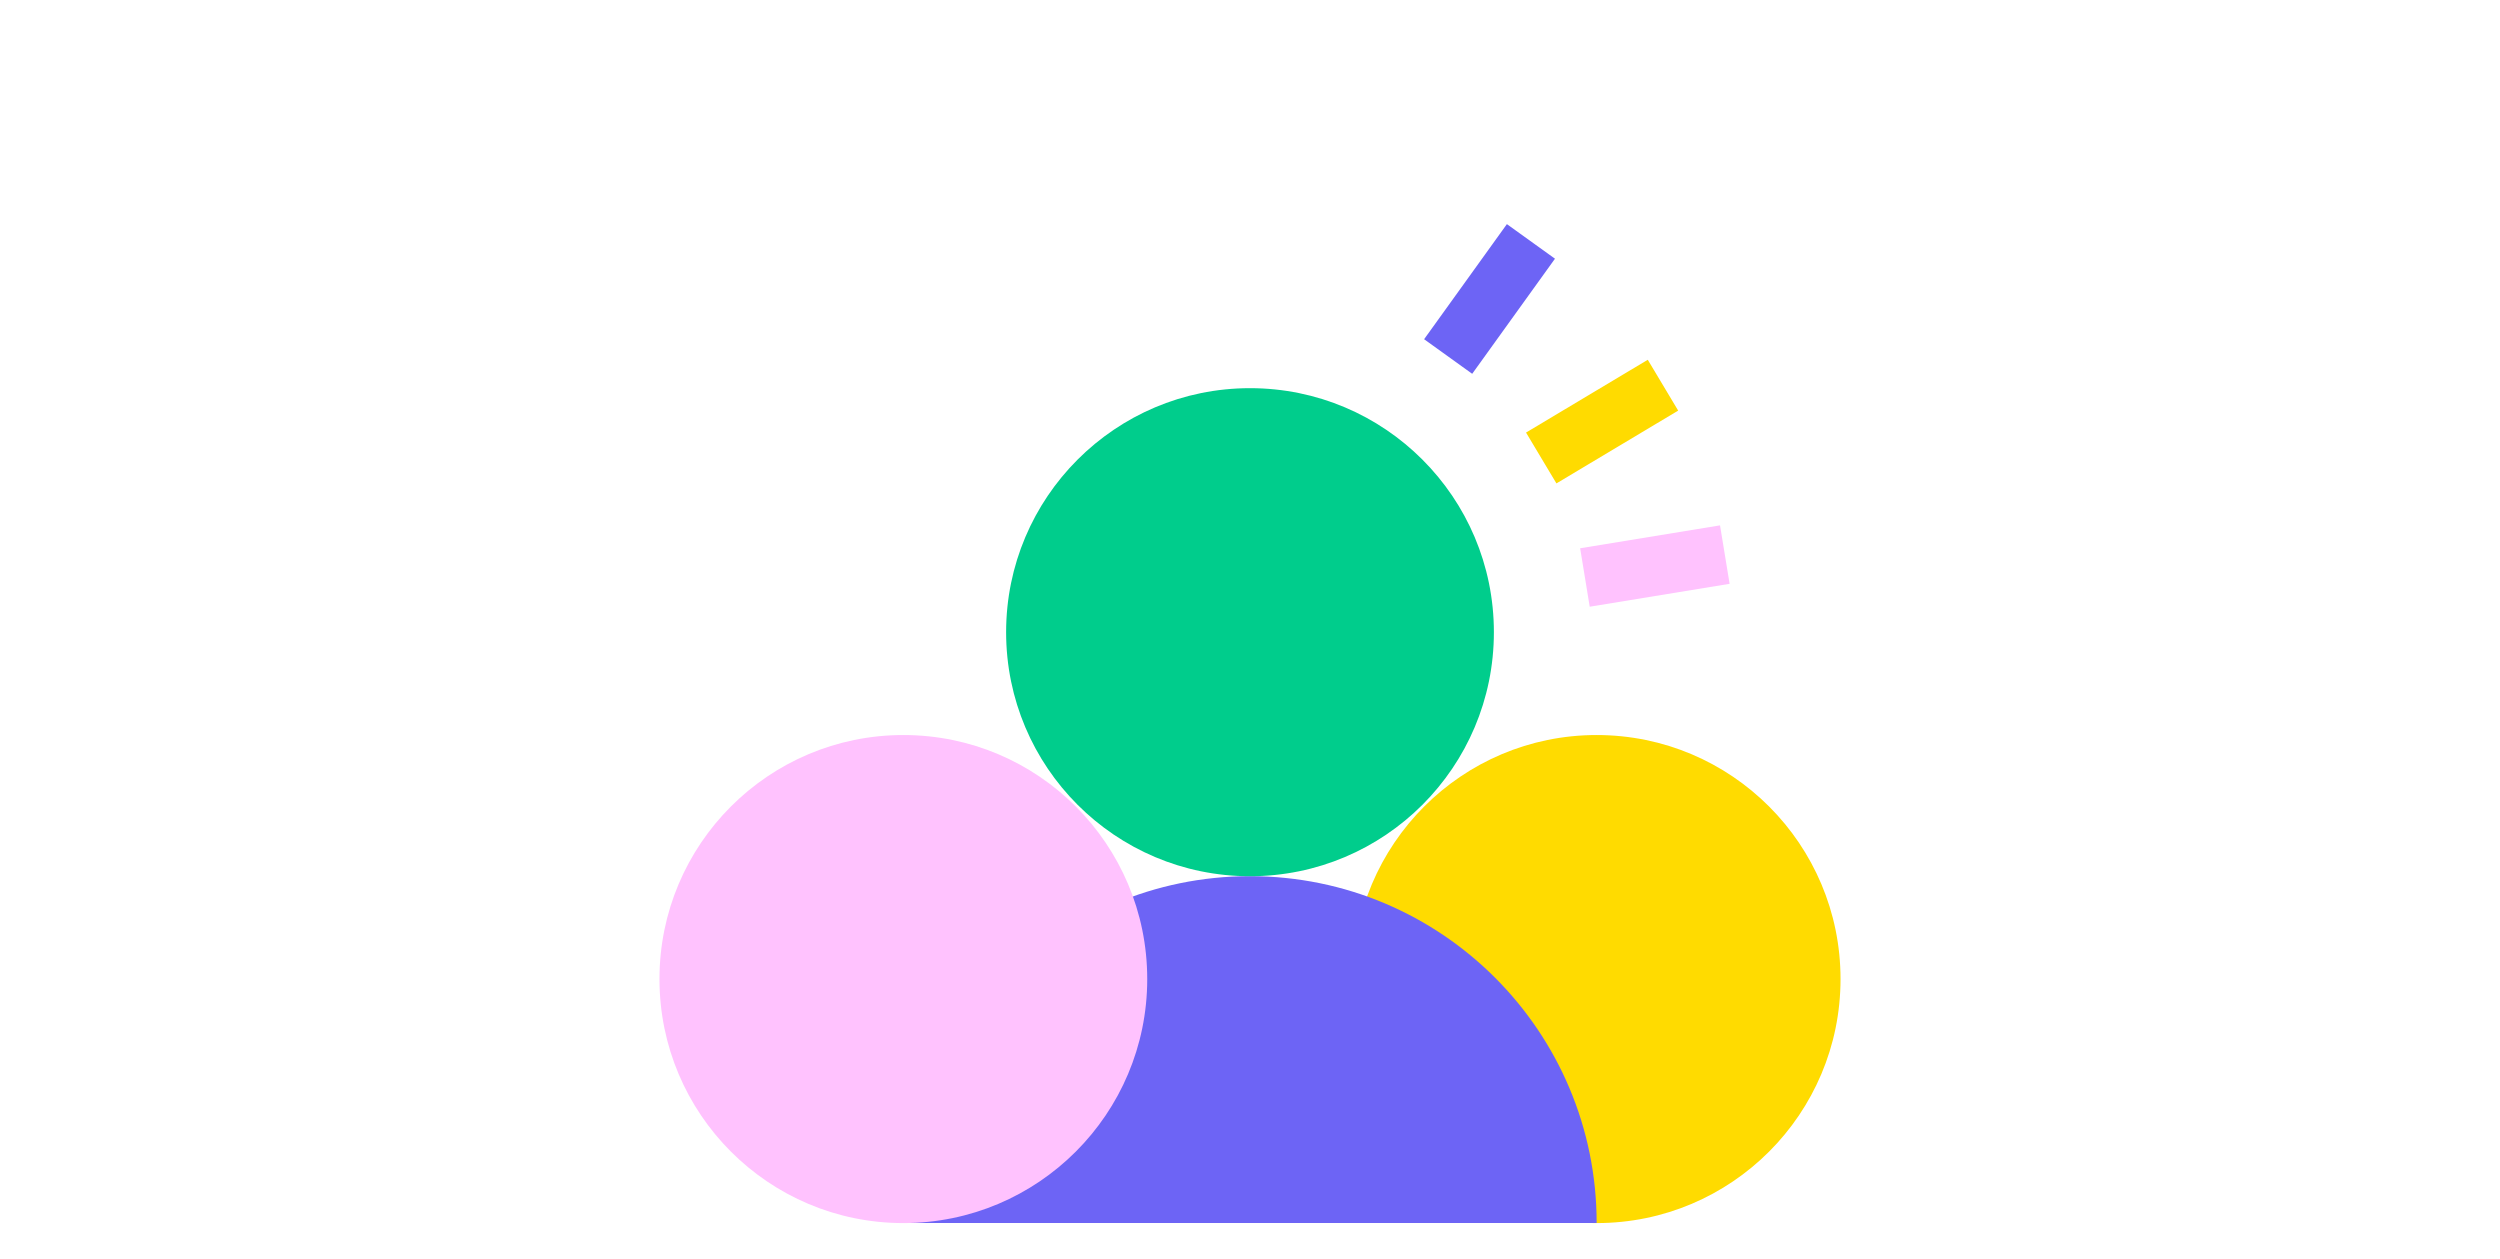
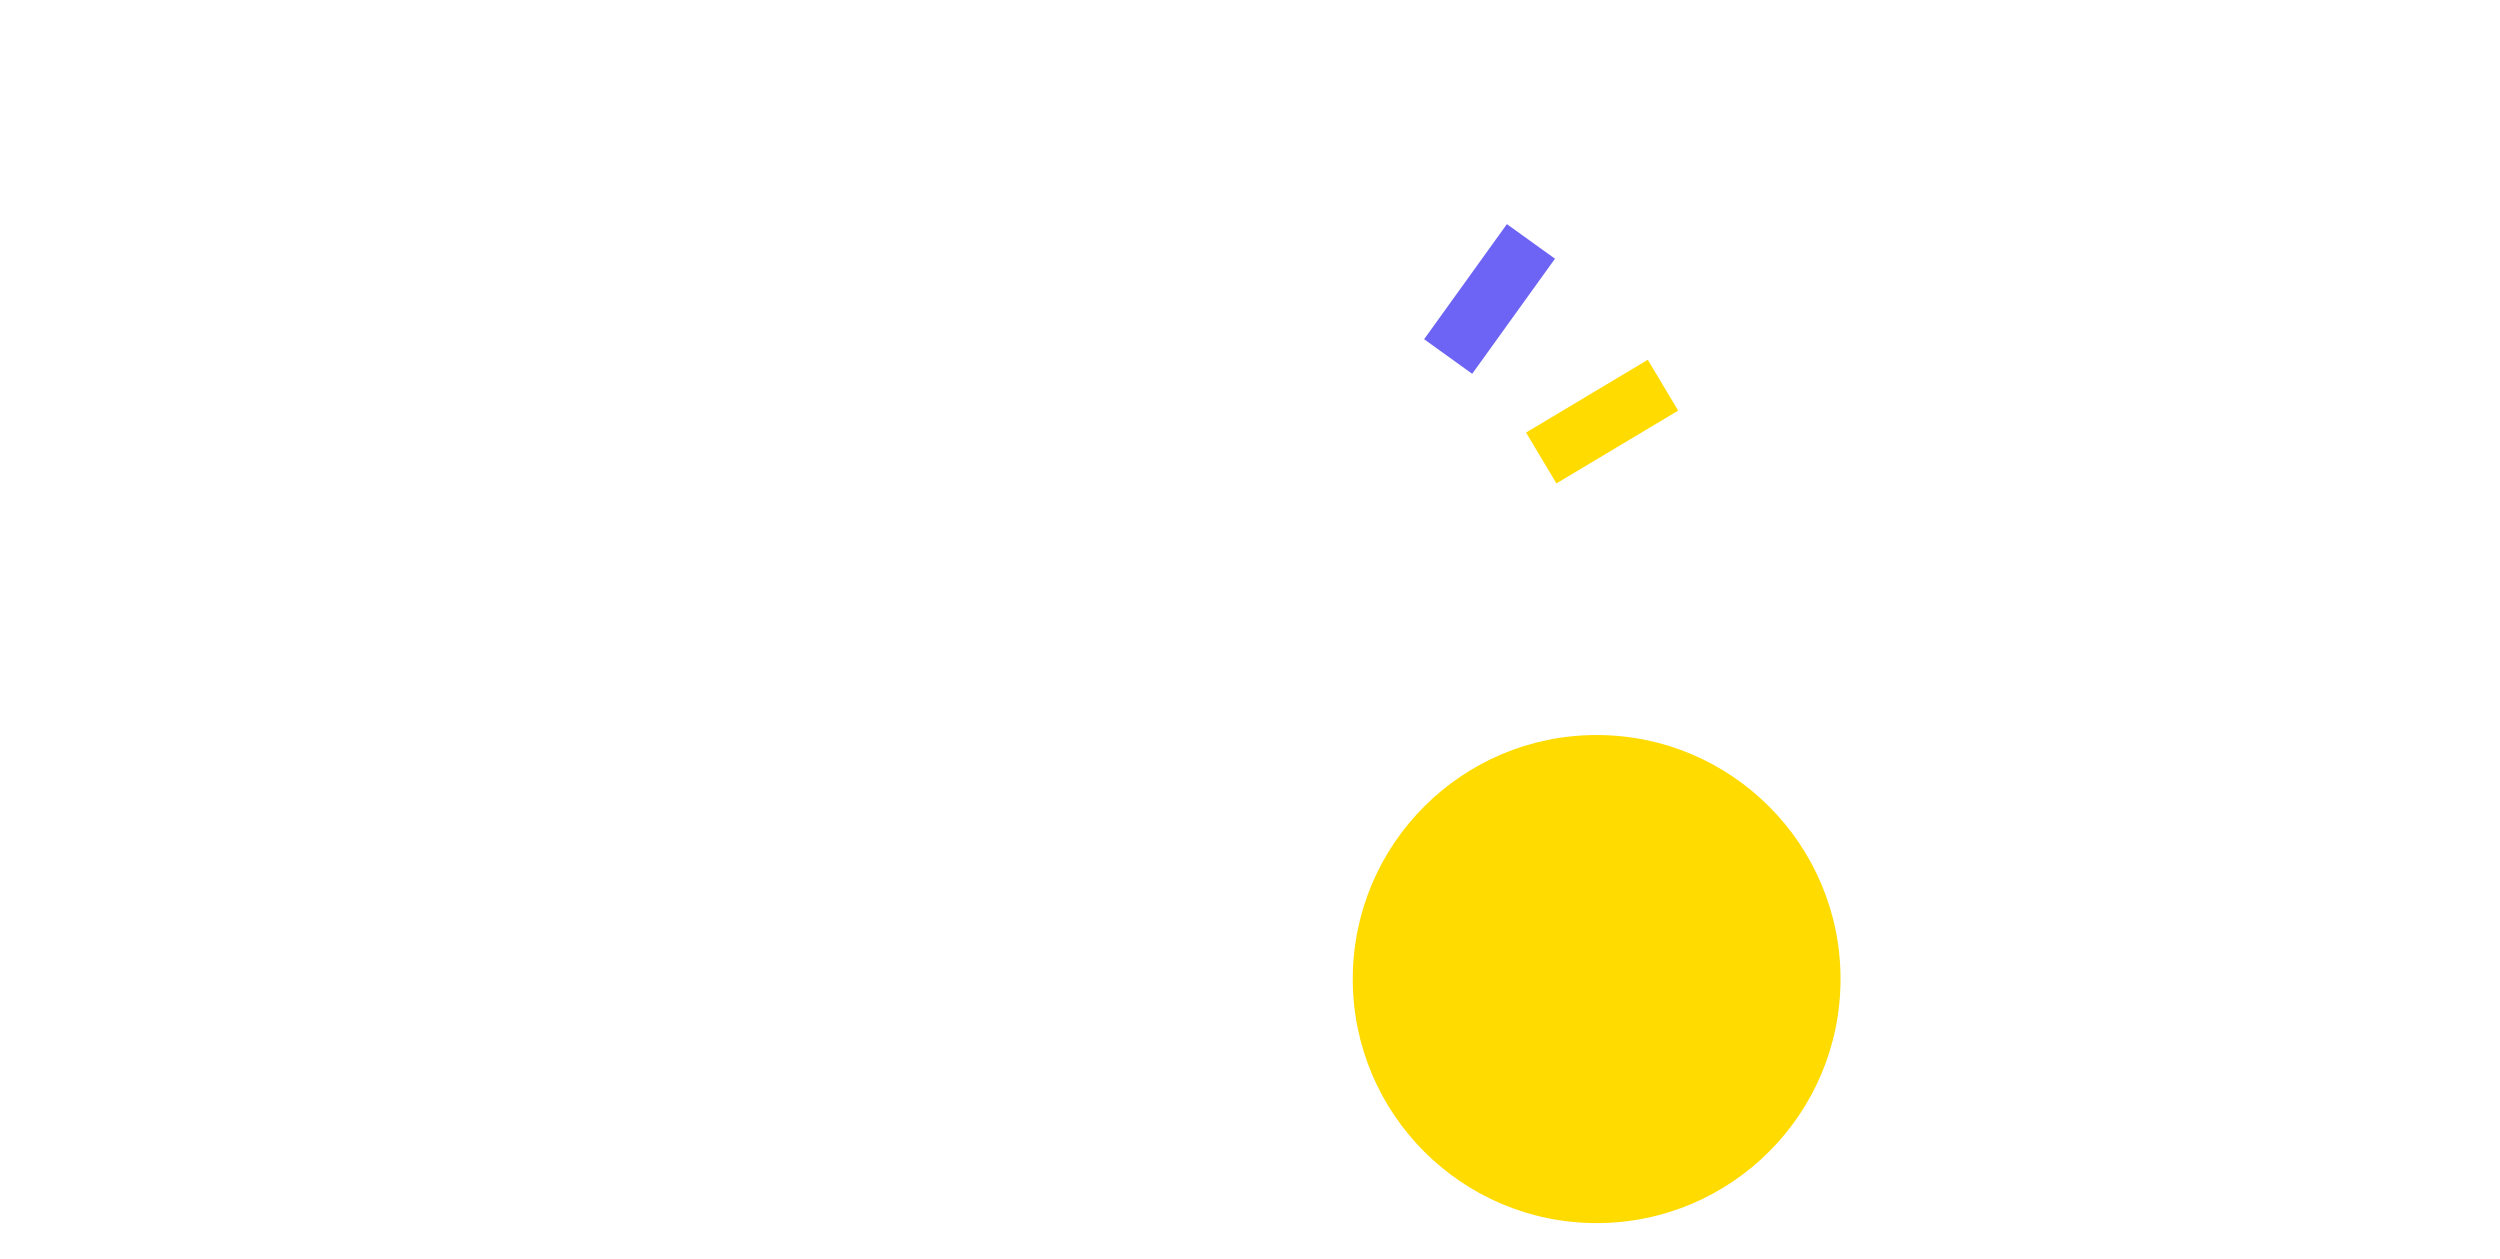
<svg xmlns="http://www.w3.org/2000/svg" width="417" height="210" viewBox="0 0 417 210" fill="none">
  <g clip-path="url(#clip0_2122_6682)">
    <path d="M266.321 204.011C288.787 204.011 307 185.788 307 163.307C307 140.827 288.787 122.603 266.321 122.603C243.854 122.603 225.642 140.827 225.642 163.307C225.642 185.788 243.854 204.011 266.321 204.011Z" fill="#FFDB00" />
-     <path d="M150.679 204C150.679 172.047 176.566 146.144 208.5 146.144C240.433 146.144 266.32 172.047 266.32 204H150.679Z" fill="#6D64F5" />
-     <path d="M150.679 204.011C173.146 204.011 191.358 185.788 191.358 163.307C191.358 140.827 173.146 122.603 150.679 122.603C128.213 122.603 110 140.827 110 163.307C110 185.788 128.213 204.011 150.679 204.011Z" fill="#FFC2FE" />
-     <path d="M208.5 146.155C230.967 146.155 249.18 127.931 249.18 105.451C249.18 82.971 230.967 64.747 208.5 64.747C186.034 64.747 167.821 82.971 167.821 105.451C167.821 127.931 186.034 146.155 208.5 146.155Z" fill="#00CD8C" />
    <path d="M241.552 59.466L255.36 40.268" stroke="#6D64F5" stroke-width="9.88" stroke-miterlimit="10" />
-     <path d="M264.366 96.326L287.7 92.505" stroke="#FFC2FE" stroke-width="9.88" stroke-miterlimit="10" />
    <path d="M257.078 76.392L277.384 64.249" stroke="#FFDB00" stroke-width="9.88" stroke-miterlimit="10" />
  </g>
  <defs>
    <clipPath id="clip0_2122_6682">
      <rect width="197" height="167" fill="white" transform="translate(110 37)" />
    </clipPath>
  </defs>
</svg>